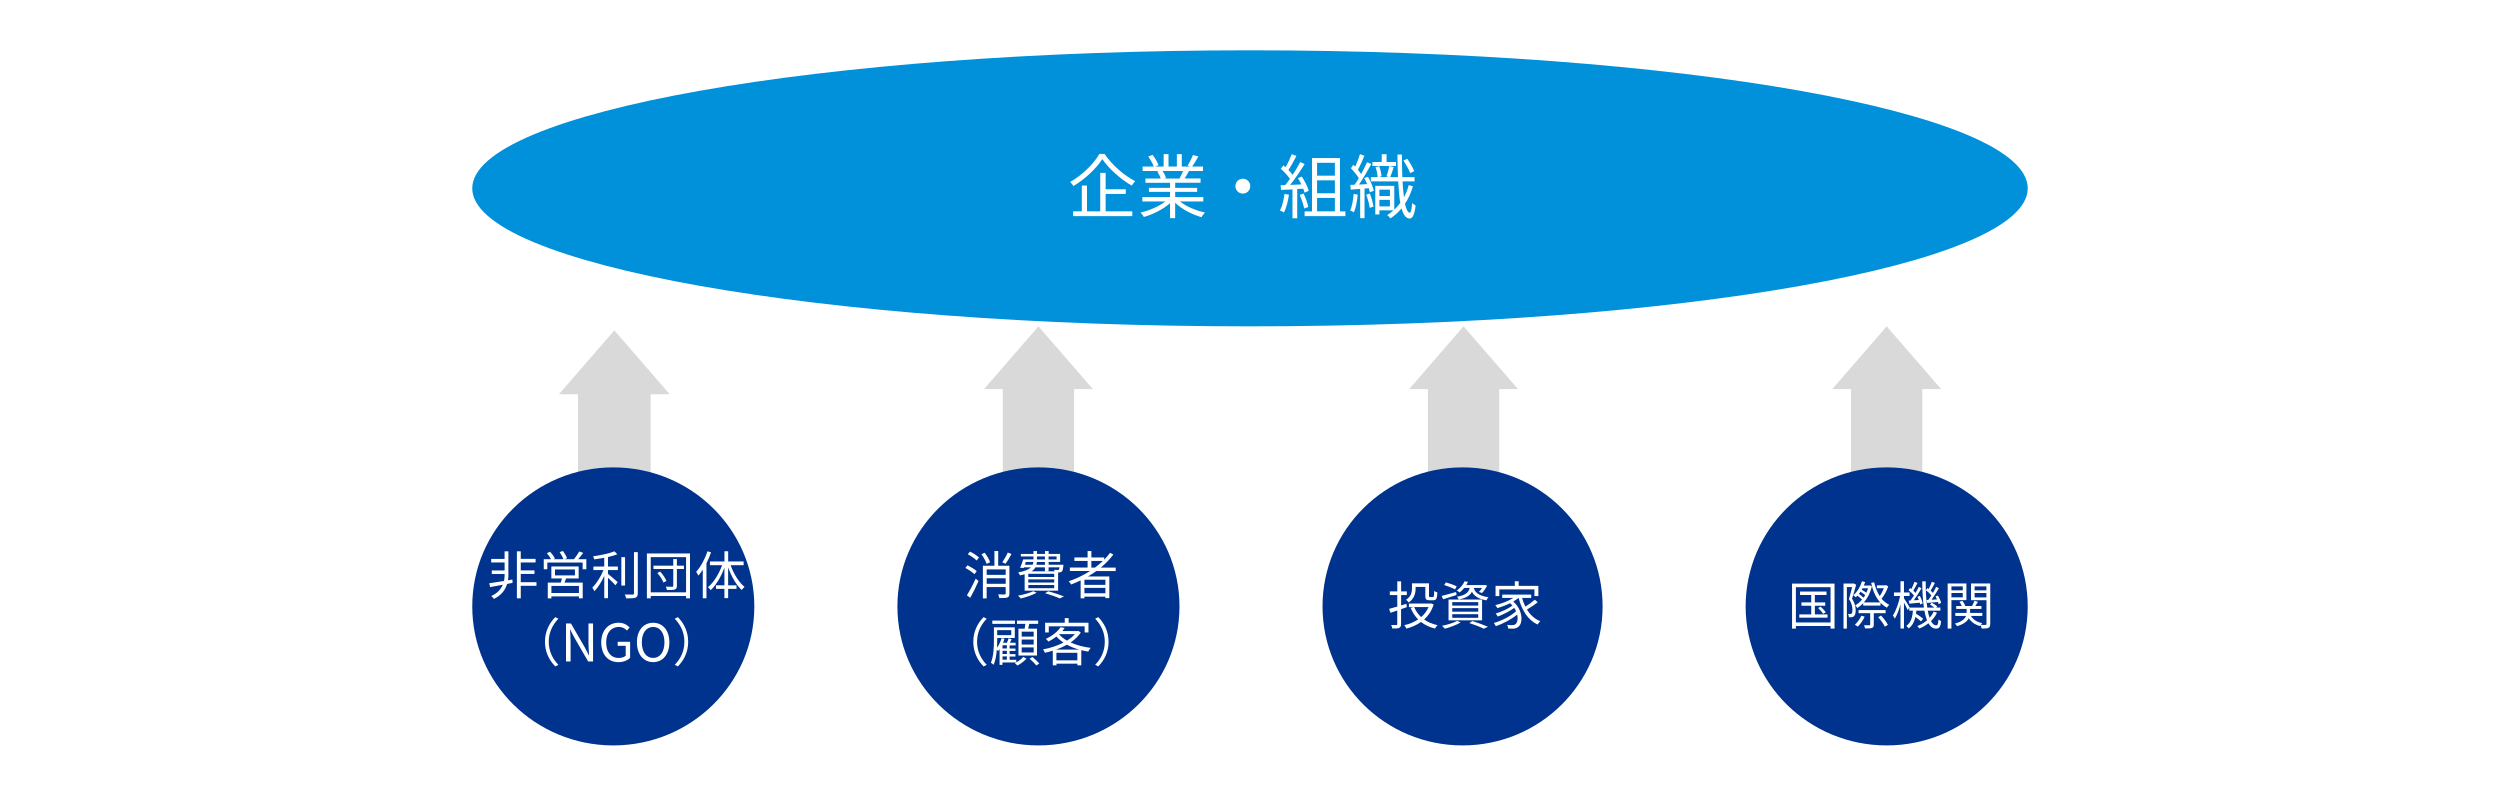
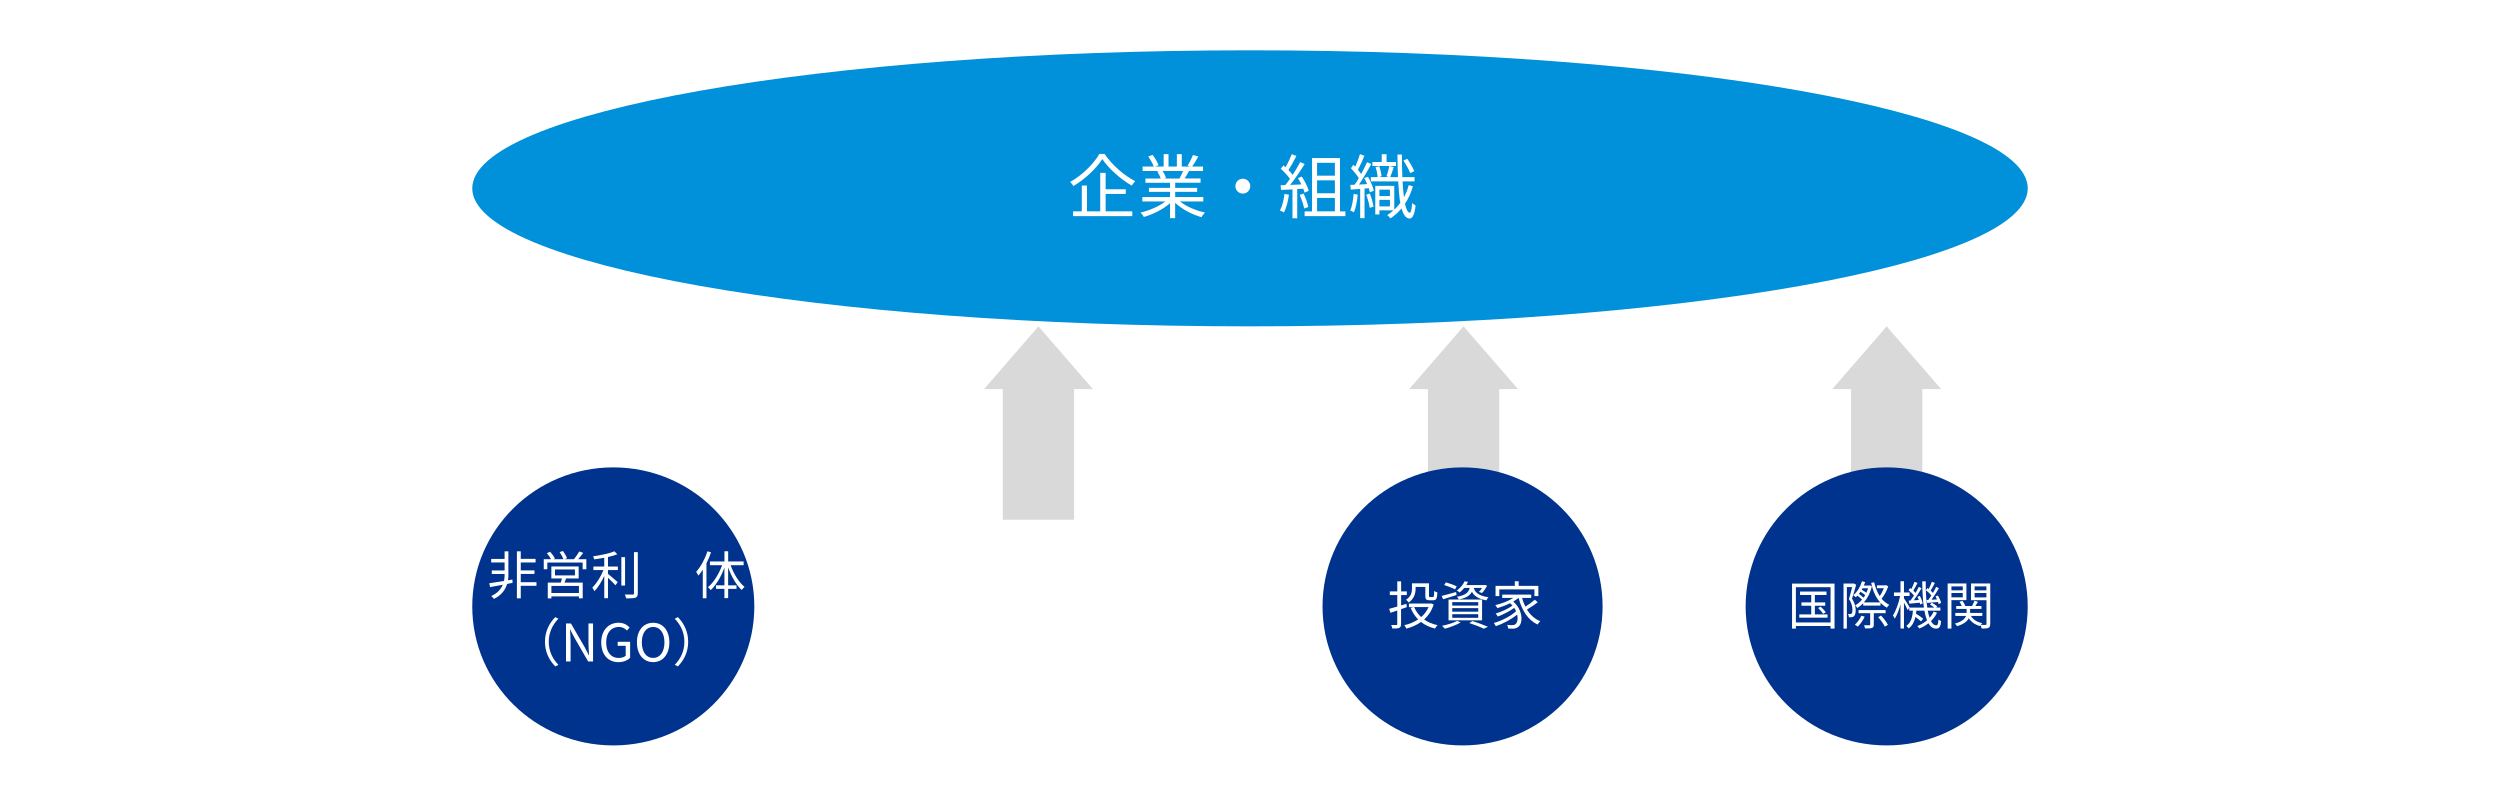
<svg xmlns="http://www.w3.org/2000/svg" viewBox="0 0 820 258">
  <defs>
    <style>.cls-1,.cls-2{fill:#fff;}.cls-2{mix-blend-mode:multiply;}.cls-3{isolation:isolate;}.cls-4{fill:#0091da;}.cls-4,.cls-5,.cls-6{fill-rule:evenodd;}.cls-5{fill:#d9d9d9;}.cls-6{fill:#00338d;}</style>
  </defs>
  <g class="cls-3">
    <g id="_レイヤー_1">
      <rect class="cls-2" width="820" height="258" />
-       <polygon class="cls-5" points="183.32 129.31 189.58 129.31 189.58 170.48 213.41 170.48 213.41 129.31 219.67 129.31 201.5 108.36 183.32 129.31" />
      <path class="cls-4" d="M154.9,61.77c0-25,114.21-45.27,255.1-45.27s255.1,20.27,255.1,45.27-114.21,45.27-255.1,45.27-255.1-20.27-255.1-45.27" />
      <g>
        <path class="cls-1" d="M362.31,50.5c2.39,3.59,6.42,7.08,10.03,8.92-.39,.41-.83,.99-1.13,1.47-3.59-2.07-7.59-5.59-9.66-8.72-1.84,2.97-5.56,6.53-9.47,8.85-.21-.39-.69-.99-1.08-1.33,4-2.25,7.82-6.05,9.59-9.2h1.72Zm.34,18.81h8.74v1.59h-19.43v-1.59h2.87v-8.46h1.7v8.46h4.35v-12.6h1.77v5.36h6.6v1.54h-6.6v5.7Z" />
        <path class="cls-1" d="M387.04,66.09c2.09,1.66,5.27,3.01,8.21,3.63-.39,.37-.92,1.03-1.15,1.52-3.08-.87-6.44-2.6-8.65-4.71v5.01h-1.68v-4.9c-2.21,2-5.56,3.66-8.58,4.53-.23-.44-.74-1.08-1.1-1.45,2.85-.64,6.05-2.02,8.12-3.63h-7.52v-1.45h9.08v-1.7h-6.92v-1.31h6.92v-1.68h-8.07v-1.4h5.01c-.21-.69-.67-1.61-1.13-2.3l.81-.16h-5.61v-1.47h3.66c-.32-.92-1.13-2.3-1.82-3.33l1.45-.48c.78,1.03,1.61,2.46,1.95,3.38l-1.17,.44h2.83v-4.07h1.59v4.07h2.74v-4.07h1.61v4.07h2.78l-.85-.28c.6-.97,1.33-2.46,1.75-3.5l1.75,.46c-.64,1.17-1.38,2.44-2.02,3.31h3.56v1.47h-4.6c-.46,.87-.97,1.77-1.43,2.46h5.22v1.4h-8.32v1.68h7.2v1.31h-7.2v1.7h9.22v1.45h-7.63Zm-5.73-10c.51,.71,.97,1.68,1.15,2.3l-.74,.16h5.4l-.23-.07c.39-.67,.85-1.61,1.17-2.39h-6.76Z" />
        <path class="cls-1" d="M407.65,58.62c1.36,0,2.44,1.08,2.44,2.44s-1.08,2.44-2.44,2.44-2.44-1.08-2.44-2.44,1.08-2.44,2.44-2.44Z" />
        <path class="cls-1" d="M422.78,63.86c-.32,2.16-.87,4.37-1.63,5.84-.28-.21-.97-.53-1.33-.64,.76-1.4,1.24-3.45,1.5-5.47l1.47,.28Zm2.71-1.84v9.57h-1.56v-9.47l-3.75,.18-.14-1.54c.46,0,.99-.02,1.52-.05,.51-.6,1.03-1.31,1.54-2.05-.69-1.04-1.93-2.35-3.01-3.31l.87-1.1c.23,.18,.46,.39,.69,.6,.76-1.29,1.56-3.01,2.05-4.28l1.52,.57c-.78,1.54-1.75,3.38-2.62,4.62,.55,.55,1.04,1.1,1.4,1.59,.94-1.45,1.82-2.94,2.46-4.19l1.47,.64c-1.33,2.16-3.17,4.88-4.76,6.85,1.15-.05,2.41-.12,3.68-.16-.34-.71-.74-1.43-1.13-2.05l1.26-.55c.97,1.47,1.95,3.43,2.28,4.67l-1.36,.64c-.09-.39-.23-.83-.44-1.31l-1.98,.11Zm2.09,1.47c.67,1.4,1.33,3.22,1.54,4.42l-1.36,.46c-.21-1.2-.85-3.04-1.47-4.46l1.29-.41Zm13.71,5.84v1.56h-13.38v-1.56h2.44v-17.48h9.17v17.48h1.77Zm-9.29-15.94v4.23h5.84v-4.23h-5.84Zm5.84,5.77h-5.84v4.23h5.84v-4.23Zm-5.84,10.16h5.84v-4.39h-5.84v4.39Z" />
        <path class="cls-1" d="M445.34,63.84c-.21,2.12-.62,4.32-1.24,5.79-.25-.18-.9-.46-1.22-.57,.62-1.4,.92-3.47,1.13-5.47l1.33,.25Zm3.36-5.86c.85,1.43,1.66,3.36,1.91,4.58l-1.29,.53c-.07-.39-.21-.85-.37-1.36l-1.38,.12v9.7h-1.43v-9.59c-1.13,.09-2.16,.16-3.1,.23l-.14-1.54,1.43-.07c.44-.62,.9-1.36,1.36-2.14-.62-1.01-1.66-2.3-2.58-3.27l.78-1.13c.21,.21,.41,.41,.62,.64,.6-1.29,1.22-2.92,1.56-4.12l1.47,.51c-.64,1.52-1.43,3.36-2.14,4.6,.39,.48,.76,.97,1.06,1.4,.74-1.33,1.43-2.71,1.93-3.86l1.38,.58c-1.13,2.14-2.67,4.76-4.02,6.74l2.67-.14c-.28-.69-.6-1.38-.94-1.98l1.22-.44Zm.62,5.5c.53,1.36,1.01,3.13,1.2,4.3l-1.26,.39c-.14-1.2-.64-2.97-1.13-4.32l1.2-.37Zm14.12-2.41c-.6,2.12-1.45,4.07-2.6,5.77,.39,1.84,.92,2.9,1.56,2.94,.37,.02,.67-1.22,.8-3.22,.25,.3,.87,.71,1.13,.85-.41,3.38-1.17,4.3-1.98,4.28-1.22-.05-2.05-1.24-2.64-3.33-1.04,1.24-2.25,2.35-3.63,3.27-.25-.32-.76-.83-1.08-1.08,.74-.46,1.45-.99,2.07-1.56h-4.62v1.36h-1.36v-9.38h6.23v7.8c.74-.67,1.4-1.4,1.98-2.21-.34-1.93-.55-4.32-.69-7.06h-8.97v-1.4h2.23c-.05-.92-.32-2.25-.69-3.29l1.2-.28c.41,1.03,.71,2.44,.76,3.31l-.99,.25h3.56l-.94-.25c.35-.92,.74-2.37,.92-3.38h-5.54v-1.33h3.06v-2.55h1.59v2.55h3.1v1.33h-2.12l1.38,.35c-.39,1.13-.78,2.44-1.17,3.29h2.55c-.09-2.28-.14-4.76-.18-7.4h1.47c0,2.64,.05,5.15,.14,7.4h4v1.4h-3.93c.11,1.95,.25,3.73,.46,5.2,.67-1.22,1.2-2.55,1.56-3.98l1.38,.37Zm-10.99,1.15v2.09h3.45v-2.09h-3.45Zm3.45,5.47v-2.14h-3.45v2.14h3.45Zm6.65-10.92c-.44-1.13-1.38-2.85-2.21-4.14l1.26-.53c.9,1.26,1.84,2.97,2.28,4.05l-1.33,.62Z" />
      </g>
      <polygon class="cls-5" points="322.77 127.61 328.91 127.61 328.91 170.48 352.3 170.48 352.3 127.61 358.45 127.61 340.61 107.04 322.77 127.61" />
      <polygon class="cls-5" points="462.21 127.61 468.36 127.61 468.36 170.48 491.75 170.48 491.75 127.61 497.9 127.61 480.05 107.04 462.21 127.61" />
      <polygon class="cls-5" points="600.99 127.61 607.14 127.61 607.14 170.48 630.53 170.48 630.53 127.61 636.68 127.61 618.83 107.04 600.99 127.61" />
      <path class="cls-6" d="M154.9,198.9c0-25.18,20.71-45.6,46.26-45.6s46.26,20.42,46.26,45.6-20.71,45.6-46.26,45.6-46.26-20.42-46.26-45.6" />
      <g>
        <path class="cls-1" d="M168.12,191.19l-1.79,.34c-.54,1.79-1.75,3.69-4.33,4.91-.19-.31-.61-.7-.88-.95,2.09-.9,3.2-2.31,3.79-3.69-1.53,.29-2.97,.56-4.16,.77l-.27-1.26c1.26-.17,2.99-.44,4.83-.75,.15-.7,.2-1.34,.2-1.85v-.44h-4.2v-1.16h4.2v-2.62h-4.4v-1.17h4.4v-2.48h1.24v7.87c0,.48-.03,1.04-.12,1.63l1.44-.25,.05,1.11Zm7.84,.95h-5.15v4.11h-1.27v-15.42h1.27v2.48h4.86v1.17h-4.86v2.62h4.5v1.16h-4.5v2.7h5.15v1.17Z" />
        <path class="cls-1" d="M192.32,183.42v3.31h-1.21v-2.23h-11.59v2.23h-1.17v-3.31h2.4c-.32-.59-.88-1.38-1.38-1.97l1.07-.48c.61,.66,1.29,1.6,1.58,2.21l-.51,.24h3.31c-.24-.66-.78-1.61-1.26-2.33l1.1-.37c.51,.71,1.1,1.73,1.33,2.38l-.83,.32h3.09c.61-.73,1.34-1.79,1.73-2.53l1.31,.44c-.51,.71-1.1,1.48-1.65,2.09h2.67Zm-6.63,6.31c-.17,.48-.36,.93-.54,1.36h5.98v5.17h-1.24v-.63h-9.03v.65h-1.19v-5.18h4.27c.12-.42,.27-.92,.37-1.36h-3.47v-3.93h8.96v3.93h-4.11Zm4.2,2.46h-9.03v2.31h9.03v-2.31Zm-7.85-3.45h6.54v-1.95h-6.54v1.95Z" />
        <path class="cls-1" d="M199.41,185.83h3.25v1.16h-3.25v1.24c.77,.59,2.7,2.26,3.2,2.7l-.73,1.04c-.51-.56-1.6-1.65-2.46-2.45v6.7h-1.22v-7.33c-.88,1.94-2.07,3.86-3.23,5.01-.15-.34-.48-.87-.7-1.17,1.36-1.29,2.84-3.64,3.67-5.75h-3.3v-1.16h3.55v-2.87c-1.1,.2-2.23,.37-3.28,.53-.05-.31-.24-.73-.39-1,2.48-.37,5.44-.95,7.02-1.65l.94,.97c-.85,.34-1.92,.65-3.06,.9v3.13Zm5.61,6.22h-1.22v-9.3h1.22v9.3Zm4.18-10.98v13.5c0,.87-.24,1.26-.76,1.48-.56,.19-1.51,.22-3.06,.22-.07-.34-.26-.92-.46-1.27,1.19,.03,2.26,.03,2.58,.02,.31,0,.44-.1,.44-.42v-13.51h1.26Z" />
-         <path class="cls-1" d="M226.32,181.53v14.72h-1.29v-.76h-11.59v.76h-1.26v-14.72h14.14Zm-1.29,12.75v-11.54h-11.59v11.54h11.59Zm-.7-7.65h-2.31v5.51c0,.68-.17,1.02-.68,1.21-.48,.19-1.29,.19-2.58,.19-.05-.32-.22-.78-.39-1.11,.97,.03,1.87,.03,2.12,.02,.26,0,.34-.07,.34-.32v-5.49h-6.49v-1.1h6.49v-2.16h1.19v2.16h2.31v1.1Zm-7.82,.83c.87,.92,1.75,2.19,2.09,3.08l-.99,.54c-.31-.88-1.17-2.21-2.02-3.14l.92-.48Z" />
        <path class="cls-1" d="M233.23,181.16c-.41,1.21-.93,2.43-1.51,3.59v11.49h-1.21v-9.4c-.46,.71-.95,1.38-1.44,1.96-.14-.29-.51-.95-.73-1.24,1.5-1.65,2.87-4.18,3.72-6.75l1.17,.36Zm6.41,4.22c1,2.84,2.75,5.66,4.59,7.14-.31,.22-.73,.66-.95,1-1.79-1.63-3.42-4.49-4.45-7.44v5.9h2.74v1.16h-2.74v3.04h-1.22v-3.04h-2.77v-1.16h2.77v-5.78c-1.09,2.94-2.72,5.73-4.5,7.36-.22-.29-.63-.73-.92-.95,1.85-1.48,3.62-4.35,4.66-7.22h-3.99v-1.22h4.76v-3.35h1.22v3.35h5.07v1.22h-4.25Z" />
        <path class="cls-1" d="M178.75,210.5c0-3.32,1.34-6.02,3.38-8.09l1.02,.53c-1.95,2.02-3.16,4.54-3.16,7.56s1.21,5.54,3.16,7.56l-1.02,.53c-2.04-2.07-3.38-4.78-3.38-8.09Z" />
        <path class="cls-1" d="M185.64,204.5h1.63l4.54,7.85,1.33,2.57h.08c-.08-1.26-.2-2.65-.2-3.94v-6.48h1.5v12.46h-1.61l-4.54-7.87-1.34-2.57h-.07c.07,1.26,.19,2.58,.19,3.89v6.54h-1.5v-12.46Z" />
        <path class="cls-1" d="M197.2,210.74c0-4.03,2.41-6.48,5.71-6.48,1.73,0,2.87,.78,3.59,1.55l-.85,1.02c-.63-.66-1.43-1.19-2.7-1.19-2.5,0-4.13,1.94-4.13,5.05s1.48,5.12,4.15,5.12c.9,0,1.77-.27,2.26-.73v-3.26h-2.63v-1.31h4.08v5.24c-.8,.83-2.18,1.44-3.86,1.44-3.28,0-5.61-2.4-5.61-6.44Z" />
        <path class="cls-1" d="M208.91,210.69c0-3.99,2.19-6.42,5.32-6.42s5.32,2.43,5.32,6.42-2.19,6.49-5.32,6.49-5.32-2.5-5.32-6.49Zm9.03,0c0-3.13-1.48-5.05-3.71-5.05s-3.71,1.92-3.71,5.05,1.46,5.12,3.71,5.12,3.71-2.01,3.71-5.12Z" />
        <path class="cls-1" d="M225.72,210.5c0,3.31-1.34,6.02-3.38,8.09l-1.02-.53c1.96-2.02,3.16-4.54,3.16-7.56s-1.21-5.54-3.16-7.56l1.02-.53c2.04,2.07,3.38,4.78,3.38,8.09Z" />
      </g>
      <path class="cls-6" d="M433.79,198.9c0-25.18,20.56-45.6,45.93-45.6s45.93,20.42,45.93,45.6-20.56,45.6-45.93,45.6-45.93-20.42-45.93-45.6" />
      <g>
        <path class="cls-1" d="M461.42,199.15c-.61,.22-1.24,.44-1.87,.66v4.88c0,.7-.17,1.05-.63,1.26-.42,.19-1.11,.22-2.24,.2-.03-.31-.22-.83-.37-1.14,.76,.02,1.46,.02,1.68,0,.22,0,.31-.07,.31-.32v-4.45c-.8,.27-1.56,.54-2.24,.76l-.42-1.29c.73-.19,1.65-.46,2.67-.76v-3.77h-2.45v-1.19h2.45v-3.32h1.26v3.32h1.87v1.19h-1.87v3.4l1.73-.53,.14,1.1Zm8.82-.9c-.63,2.07-1.73,3.69-3.13,4.95,1.22,.87,2.7,1.5,4.4,1.85-.27,.25-.65,.78-.83,1.12-1.79-.44-3.32-1.17-4.59-2.16-1.43,1.02-3.08,1.72-4.81,2.18-.14-.32-.42-.87-.68-1.12,1.63-.37,3.2-1,4.54-1.9-1.04-1.05-1.85-2.31-2.45-3.77l.92-.27h-1.48v-1.16h7.05l.24-.05,.82,.34Zm-5.92-5.2c0,1.48-.42,3.33-2.29,4.57-.17-.26-.61-.75-.85-.9,1.68-1.07,1.95-2.52,1.95-3.69v-1.7h5.58v4.05c0,.39,.05,.46,.36,.46h.92c.32,0,.39-.25,.42-2.01,.24,.2,.73,.39,1.05,.48-.08,2.06-.39,2.58-1.34,2.58h-1.24c-1.07,0-1.38-.31-1.38-1.5v-2.87h-3.18v.53Zm-.46,6.07c.51,1.26,1.27,2.36,2.28,3.28,1.02-.88,1.87-1.99,2.43-3.28h-4.71Z" />
        <path class="cls-1" d="M477.75,195.17c-1.53,.49-3.13,.99-4.4,1.39l-.49-1.1c1.22-.29,3.01-.8,4.74-1.28l.15,.99Zm1.34,9.01c-1.38,.8-3.5,1.58-5.18,2.04-.22-.24-.65-.73-.94-.95,1.73-.36,3.77-.95,4.98-1.63l1.14,.54Zm-1.85-10.86c-.78-.46-2.35-1.05-3.55-1.43l.56-.87c1.17,.32,2.74,.88,3.55,1.31l-.56,.99Zm-2.12,3.33h11v6.82h-11v-6.82Zm1.22,1.99h8.52v-1.14h-8.52v1.14Zm0,1.99h8.52v-1.17h-8.52v1.17Zm0,2.01h8.52v-1.19h-8.52v1.19Zm3.93-9.79c-.42,.53-.92,1.02-1.51,1.48-.24-.24-.65-.51-.95-.63,1.27-.88,2.12-2.02,2.57-3.04l1.14,.19c-.17,.36-.36,.7-.58,1.05h5.81l.2-.05,.85,.25c-.48,.87-1.1,1.82-1.7,2.41l-1.02-.36c.36-.34,.73-.82,1.04-1.31h-2.72c.37,1.31,1.33,2.53,4.81,3.06-.24,.24-.53,.71-.65,1.02-2.89-.51-4.13-1.6-4.76-2.82-.66,1.26-1.92,2.06-4.33,2.53-.1-.27-.39-.68-.59-.9,2.77-.49,3.79-1.34,4.2-2.89h-1.8Zm2.69,10.85c1.84,.59,3.86,1.33,5.1,1.89l-1.39,.63c-1.05-.54-2.89-1.26-4.74-1.87l1.04-.65Z" />
        <path class="cls-1" d="M504.36,197.53c-1.02,.85-2.38,1.73-3.52,2.4,1.09,1.75,2.53,3.11,4.37,3.82-.29,.25-.66,.75-.87,1.09-3.21-1.46-5.18-4.69-6.24-8.72h-.03c-.51,.42-1.11,.83-1.73,1.19,3.25,2.8,3.28,7.17,1.62,8.33-.56,.44-1.04,.56-1.8,.56-.41,.02-.94,0-1.48-.03-.03-.34-.14-.87-.36-1.21,.63,.07,1.21,.08,1.58,.08,.46,0,.83-.03,1.17-.32,.61-.46,.9-1.7,.56-3.14-1.85,1.53-4.66,3.03-7,3.81-.15-.31-.43-.78-.66-1.05,2.55-.7,5.63-2.29,7.29-3.86-.15-.37-.36-.73-.59-1.09-1.43,1.05-3.69,2.21-5.42,2.84-.15-.29-.44-.73-.68-.99,1.82-.51,4.22-1.62,5.52-2.62-.24-.25-.49-.51-.78-.76-1.33,.66-2.8,1.21-4.16,1.62-.14-.24-.49-.76-.7-.99,2.06-.51,4.3-1.33,5.9-2.36h-3.62v-1.09h9.5v1.09h-2.99c.27,1,.65,1.96,1.09,2.84,1.05-.66,2.28-1.55,3.08-2.26l.97,.83Zm-12.58-2.02h-1.24v-3.35h6.32v-1.5h1.26v1.5h6.46v3.35h-1.29v-2.18h-11.51v2.18Z" />
      </g>
-       <path class="cls-6" d="M294.35,198.9c0-25.18,20.71-45.6,46.26-45.6s46.26,20.42,46.26,45.6-20.71,45.6-46.26,45.6-46.26-20.42-46.26-45.6" />
      <g>
        <path class="cls-1" d="M319.61,188.33c-.63-.61-1.92-1.48-2.97-2.04l.71-.88c1.05,.53,2.36,1.33,3.01,1.92l-.75,1Zm-2.46,6.95c.82-1.33,2.01-3.55,2.87-5.47l.94,.76c-.77,1.79-1.82,3.91-2.72,5.51l-1.09-.8Zm1.02-14.36c1.04,.51,2.31,1.34,2.94,1.94l-.78,.99c-.59-.63-1.85-1.5-2.89-2.06l.73-.87Zm5.44,4.05c-.25-.87-.99-2.21-1.7-3.18l1.07-.49c.73,.95,1.5,2.24,1.77,3.11l-1.14,.56Zm7.48,9.71c0,.71-.15,1.07-.65,1.29-.53,.2-1.36,.2-2.65,.2-.05-.34-.24-.85-.41-1.21,.97,.03,1.87,.03,2.12,.03,.27-.02,.36-.1,.36-.34v-2.09h-6.24v3.71h-1.24v-10.71h3.79v-4.83h1.24v4.83h3.67v9.11Zm-7.46-7.92v1.8h6.24v-1.8h-6.24Zm6.24,4.73v-1.82h-6.24v1.82h6.24Zm1.89-9.77c-.58,1.11-1.31,2.35-1.92,3.18l-1.09-.46c.61-.87,1.39-2.23,1.8-3.21l1.21,.49Z" />
        <path class="cls-1" d="M340.05,194.42c-1.39,.76-3.54,1.48-5.24,1.89-.2-.24-.63-.71-.92-.93,1.75-.32,3.79-.87,5.01-1.46l1.14,.51Zm-3.99-6.05c-.46,.12-.95,.24-1.51,.36-.12-.27-.37-.75-.59-.97,2.24-.42,3.5-.99,4.2-1.68h-2.31l-.08,.22-1.17-.07c.36-.76,.71-1.84,1-2.74h3.38v-.97h-4.15v-.83h4.15v-.94h1.16v.94h2.62v-.94h1.19v.94h3.77v2.63h-3.77v.92h4.86s-.02,.25-.03,.41c-.12,1.04-.22,1.53-.49,1.8-.2,.2-.48,.29-.82,.31h-.41v5.98h-10.98v-5.37Zm.1-3.13h2.55c.14-.29,.2-.6,.22-.92h-2.45l-.32,.92Zm9.62,2.96h-8.5v1.05h8.5v-1.05Zm0,1.84h-8.5v1.04h8.5v-1.04Zm0,1.84h-8.5v1.05h8.5v-1.05Zm-1.85-5.8v1.27h-1.19v-1.27h-3.11c-.27,.48-.66,.92-1.27,1.31h7.55c-.05-.17-.12-.36-.19-.49,.53,.03,1,.05,1.17,.05,.2,0,.31-.02,.41-.08,.08-.1,.15-.34,.22-.78h-3.59Zm-1.19-1.75h-2.63c-.02,.32-.07,.63-.14,.92h2.77v-.92Zm-2.62-.83h2.62v-.97h-2.62v.97Zm3.69,10.44c1.87,.49,3.91,1.19,5.17,1.68l-1.34,.66c-1.09-.49-2.94-1.14-4.84-1.7l1.02-.65Zm.12-11.41v.97h2.63v-.97h-2.63Z" />
        <path class="cls-1" d="M359.58,187.31c-.88,.63-1.8,1.22-2.74,1.77h7.02v7.11h-1.29v-.48h-6.88v.54h-1.24v-5.88c-1.02,.49-2.07,.95-3.11,1.34-.15-.27-.56-.78-.8-1.04,2.46-.87,4.84-1.99,6.99-3.37h-6.61v-1.14h5.81v-2.18h-4.33v-1.12h4.33v-2.12h1.24v2.12h4.2v.7c.71-.71,1.36-1.46,1.94-2.24l1.07,.58c-1.19,1.56-2.58,2.99-4.13,4.27h4.9v1.14h-6.36Zm2.99,2.84h-6.88v1.68h6.88v-1.68Zm0,4.45v-1.77h-6.88v1.77h6.88Zm-3.42-8.43c.92-.68,1.79-1.41,2.58-2.18h-3.77v2.18h1.19Z" />
        <path class="cls-1" d="M319.24,210.5c0-3.32,1.34-6.02,3.38-8.09l1.02,.53c-1.95,2.02-3.16,4.54-3.16,7.56s1.21,5.54,3.16,7.56l-1.02,.53c-2.04-2.07-3.38-4.78-3.38-8.09Z" />
-         <path class="cls-1" d="M328.81,217.25v.82h-.95v-5.13c-.14,.22-.29,.41-.44,.59-.1-.1-.29-.27-.46-.42-.14,1.72-.44,3.54-1.05,4.95-.19-.2-.66-.56-.9-.68,.9-2.16,.99-5.12,.99-7.26v-4.35h6.85v3.5h-5.76v.85c0,.7-.02,1.5-.07,2.33,.65-.88,1.17-2.02,1.51-3.16l.94,.24c-.12,.42-.27,.85-.46,1.28h1.27c.22-.49,.43-1.05,.54-1.46l.99,.31c-.19,.39-.37,.78-.56,1.16h1.87v.87h-1.97v1.04h1.92v.78h-1.92v1.05h1.92v.78h-1.92v1.07h2.19v.87h-4.52Zm4.1-12.63h-7.43v-1.07h7.43v1.07Zm-5.83,2.07v1.63h4.62v-1.63h-4.62Zm3.18,4.96h-1.44v1.04h1.44v-1.04Zm0,1.82h-1.44v1.05h1.44v-1.05Zm0,1.84h-1.44v1.07h1.44v-1.07Zm6.43,.75c-.77,.82-1.96,1.72-2.97,2.23-.19-.22-.56-.56-.83-.78,1.02-.48,2.18-1.34,2.75-2.04l1.05,.59Zm-.6-9.86c.08-.49,.17-1.05,.22-1.56h-2.75v-1.09h6.95v1.09h-2.92c-.12,.53-.24,1.09-.34,1.56h2.89v8.82h-6.09v-8.82h2.04Zm2.96,1h-3.94v1.61h3.94v-1.61Zm0,2.57h-3.94v1.65h3.94v-1.65Zm0,2.58h-3.94v1.67h3.94v-1.67Zm-.43,3.14c.8,.63,1.77,1.53,2.26,2.14l-.95,.65c-.48-.61-1.43-1.55-2.23-2.21l.92-.58Z" />
-         <path class="cls-1" d="M354.5,207.46c-.82,1.26-1.99,2.35-3.35,3.26,1.9,.88,4.2,1.48,6.6,1.79-.29,.31-.63,.83-.8,1.21-.78-.12-1.55-.27-2.29-.46v4.96h-1.27v-.54h-6.87v.56h-1.21v-4.81c-.87,.27-1.73,.49-2.58,.68-.12-.32-.39-.83-.63-1.11,2.28-.41,4.67-1.17,6.71-2.23-.87-.58-1.65-1.24-2.29-1.99-.77,.61-1.65,1.17-2.65,1.67-.19-.29-.56-.7-.85-.9,2.33-1.04,3.98-2.52,4.83-3.83l1.36,.26c-.24,.34-.49,.68-.78,1h5.01l.22-.05,.85,.53Zm-10.49-.02h-1.21v-3.18h6.44v-1.51h1.27v1.51h6.51v3.18h-1.26v-2.01h-11.76v2.01Zm9.94,5.63c-1.44-.41-2.79-.93-3.99-1.6-1.12,.63-2.33,1.16-3.57,1.6h7.56Zm-.58,3.52v-2.46h-6.87v2.46h6.87Zm-5.98-8.53c.66,.78,1.55,1.46,2.58,2.06,1.02-.63,1.9-1.34,2.58-2.12h-5.12l-.05,.07Z" />
+         <path class="cls-1" d="M354.5,207.46c-.82,1.26-1.99,2.35-3.35,3.26,1.9,.88,4.2,1.48,6.6,1.79-.29,.31-.63,.83-.8,1.21-.78-.12-1.55-.27-2.29-.46v4.96h-1.27v-.54h-6.87v.56h-1.21v-4.81c-.87,.27-1.73,.49-2.58,.68-.12-.32-.39-.83-.63-1.11,2.28-.41,4.67-1.17,6.71-2.23-.87-.58-1.65-1.24-2.29-1.99-.77,.61-1.65,1.17-2.65,1.67-.19-.29-.56-.7-.85-.9,2.33-1.04,3.98-2.52,4.83-3.83l1.36,.26c-.24,.34-.49,.68-.78,1h5.01l.22-.05,.85,.53Zm-10.49-.02h-1.21v-3.18h6.44v-1.51h1.27v1.51h6.51v3.18h-1.26v-2.01h-11.76v2.01Zm9.94,5.63c-1.44-.41-2.79-.93-3.99-1.6-1.12,.63-2.33,1.16-3.57,1.6Zm-.58,3.52v-2.46h-6.87v2.46h6.87Zm-5.98-8.53c.66,.78,1.55,1.46,2.58,2.06,1.02-.63,1.9-1.34,2.58-2.12h-5.12l-.05,.07Z" />
        <path class="cls-1" d="M363.61,210.5c0,3.31-1.34,6.02-3.38,8.09l-1.02-.53c1.96-2.02,3.16-4.54,3.16-7.56s-1.21-5.54-3.16-7.56l1.02-.53c2.04,2.07,3.38,4.78,3.38,8.09Z" />
      </g>
      <path class="cls-6" d="M572.57,198.9c0-25.18,20.71-45.6,46.26-45.6s46.26,20.42,46.26,45.6-20.71,45.6-46.26,45.6-46.26-20.42-46.26-45.6" />
      <g>
        <path class="cls-1" d="M601.73,191.43v14.75h-1.31v-.85h-11.37v.85h-1.26v-14.75h13.94Zm-1.31,12.73v-11.56h-11.37v11.56h11.37Zm-.99-2.63v1.07h-9.26v-1.07h3.91v-2.86h-3.2v-1.09h3.2v-2.41h-3.67v-1.14h8.69v1.14h-3.83v2.41h3.4v1.09h-3.4v2.86h4.17Zm-2.29-2.55c.63,.54,1.38,1.33,1.72,1.85l-.87,.51c-.32-.53-1.05-1.34-1.65-1.92l.8-.44Z" />
        <path class="cls-1" d="M608.82,191.79c-.39,1.43-.88,3.21-1.36,4.61,.97,1.43,1.19,2.7,1.21,3.77,0,.9-.19,1.65-.58,1.96-.19,.17-.46,.27-.76,.31-.24,.03-.58,.03-.9,.03,0-.32-.08-.76-.26-1.09,.29,.03,.54,.03,.75,.02,.17,0,.31-.05,.41-.15,.2-.17,.27-.68,.27-1.19,0-.95-.19-2.16-1.16-3.55,.39-1.22,.78-2.8,1.05-3.96h-1.72v13.63h-1.1v-14.79h3.21l.15-.03,.78,.44Zm10.52,.54c-.49,1.45-1.31,2.99-2.18,4.05,.71,.85,1.55,1.53,2.52,1.99-.24,.2-.59,.63-.76,.95-.8-.42-1.5-.97-2.11-1.63v.95h-5.68v-.78c-.59,.63-1.26,1.16-1.94,1.56-.15-.25-.44-.66-.7-.87,.82-.42,1.58-1.07,2.26-1.89-.39-.37-.99-.88-1.53-1.28-.17,.19-.34,.36-.51,.51-.19-.17-.61-.51-.85-.66,1.29-1.07,2.31-2.74,2.87-4.56l1.04,.24c-.12,.39-.27,.77-.43,1.14h1.73l.2-.05,.7,.27c-.49,2.19-1.44,3.98-2.62,5.32h5.35c-1.45-1.6-2.41-3.79-2.97-6.41l.99-.19c.39,1.7,.99,3.25,1.82,4.52,.53-.73,1.02-1.7,1.36-2.58h-2.28v-.95h2.77l.2-.07,.73,.41Zm-7.73,9.93c-.53,1.24-1.43,2.46-2.26,3.28-.22-.19-.68-.49-.95-.65,.85-.75,1.63-1.83,2.11-2.94l1.1,.31Zm2.99-1.12v3.72c0,.61-.12,.92-.59,1.1-.44,.17-1.14,.19-2.24,.17-.07-.31-.25-.76-.41-1.05,.82,.02,1.56,.02,1.77,.02,.22-.02,.29-.07,.29-.25v-3.71h-3.81v-1.04h8.87v1.04h-3.88Zm-3.35-5.1c.19-.27,.36-.56,.53-.85-.39-.34-.99-.76-1.53-1.1-.17,.25-.36,.49-.53,.73,.54,.37,1.14,.83,1.53,1.22Zm-.34-3.08c-.08,.15-.17,.32-.25,.48,.53,.29,1.1,.68,1.51,1,.2-.48,.39-.97,.54-1.48h-1.8Zm6.08,8.94c.88,.92,1.84,2.21,2.24,3.06l-1.02,.58c-.37-.85-1.33-2.16-2.18-3.11l.95-.53Z" />
        <path class="cls-1" d="M635.34,200.98c-.48,1.02-1.16,1.94-1.97,2.74,.48,.9,1.04,1.39,1.68,1.39,.49,0,.68-.41,.77-1.94,.22,.24,.61,.46,.87,.56-.2,1.9-.58,2.46-1.7,2.46-1.02,0-1.82-.63-2.46-1.75-.87,.68-1.87,1.26-2.96,1.7-.15-.2-.46-.59-.68-.8,1.21-.48,2.29-1.1,3.18-1.87-.36-.88-.65-1.96-.87-3.18h-2.65c-.02,.34-.07,.66-.1,.99,.83,.51,1.82,1.19,2.35,1.67l-.71,.87c-.41-.39-1.12-.95-1.83-1.45-.36,1.53-.99,2.86-2.23,3.76-.17-.25-.49-.65-.76-.83,1.55-1.07,2.01-2.97,2.18-5h-1.21v-.95l-.53,.75c-.22-.54-.75-1.58-1.21-2.43v8.48h-1.14v-7.85c-.51,1.8-1.17,3.54-1.87,4.62-.14-.31-.42-.78-.63-1.05,.97-1.41,1.92-4.1,2.38-6.39h-2.02v-1.16h2.14v-3.67h1.14v3.67h1.84v1.16h-1.84v.77c.44,.61,1.6,2.46,1.85,2.94l-.07,.1h4.76c-.37-2.46-.53-5.42-.54-8.62h1.14c-.03,3.32,.15,6.26,.51,8.62h2.31c-.41-.34-.95-.73-1.43-.99l.59-.61c.65,.34,1.41,.83,1.8,1.22l-.36,.37h1.39v1.02h-4.15c.17,.9,.37,1.68,.61,2.35,.56-.63,1.02-1.33,1.34-2.07l1.09,.41Zm-8.69-4.01c.36-.48,.75-1.05,1.14-1.65-.44-.54-1.17-1.24-1.8-1.73l.53-.7c.14,.1,.27,.2,.41,.31,.37-.73,.78-1.68,1.02-2.38l.99,.39c-.44,.83-.95,1.84-1.38,2.53,.29,.25,.54,.51,.73,.75,.41-.7,.78-1.39,1.05-1.99l.92,.44c-.73,1.26-1.68,2.8-2.55,3.96l1.67-.1c-.14-.37-.29-.73-.46-1.05l.78-.29c.44,.76,.83,1.8,.95,2.45l-.83,.36c-.03-.17-.07-.37-.14-.58-1.22,.1-2.4,.22-3.43,.32l-.19-1,.59-.03Zm5.81-.17c.32-.42,.68-.93,1.02-1.5-.42-.54-1.14-1.22-1.79-1.72l.53-.7c.12,.1,.25,.19,.39,.31,.37-.73,.8-1.68,1.04-2.38l.99,.39c-.42,.85-.97,1.84-1.39,2.52,.27,.27,.54,.53,.75,.76,.41-.7,.78-1.39,1.05-1.99l.92,.44c-.71,1.21-1.61,2.67-2.43,3.79l1.8-.12c-.15-.34-.32-.68-.49-.97l.78-.32c.46,.78,.94,1.8,1.05,2.45l-.82,.39c-.03-.2-.1-.44-.2-.7-1.27,.14-2.48,.22-3.55,.32l-.19-.95,.54-.03Z" />
        <path class="cls-1" d="M640.07,196.85v9.33h-1.24v-14.81h6.15v5.47h-4.91Zm0-4.52v1.31h3.72v-1.31h-3.72Zm3.72,3.59v-1.41h-3.72v1.41h3.72Zm8.99,8.75c0,.68-.14,1.05-.59,1.28-.42,.2-1.16,.22-2.23,.22-.03-.31-.19-.8-.34-1.12-.07,.1-.14,.2-.17,.29-1.67-.44-2.91-1.33-3.69-2.55-.49,.95-1.56,1.9-3.82,2.6-.15-.24-.49-.63-.75-.85,2.4-.66,3.33-1.63,3.67-2.52h-3.52v-.97h3.71v-1.33h-3.42v-.95h1.82c-.17-.44-.46-.99-.76-1.38l.99-.32c.41,.53,.8,1.22,.92,1.7h2.21c.29-.53,.65-1.22,.82-1.73l1.14,.37c-.29,.46-.6,.95-.87,1.36h2.01v.95h-3.72v1.33h4.01v.97h-3.74c.71,1.21,1.99,2.04,3.72,2.38-.15,.14-.34,.36-.49,.56,.71,.03,1.38,.03,1.58,.02,.22,0,.29-.08,.29-.32v-7.79h-5.07v-5.49h6.31v13.29Zm-5.1-12.34v1.31h3.86v-1.31h-3.86Zm3.86,3.62v-1.45h-3.86v1.45h3.86Z" />
      </g>
    </g>
  </g>
</svg>